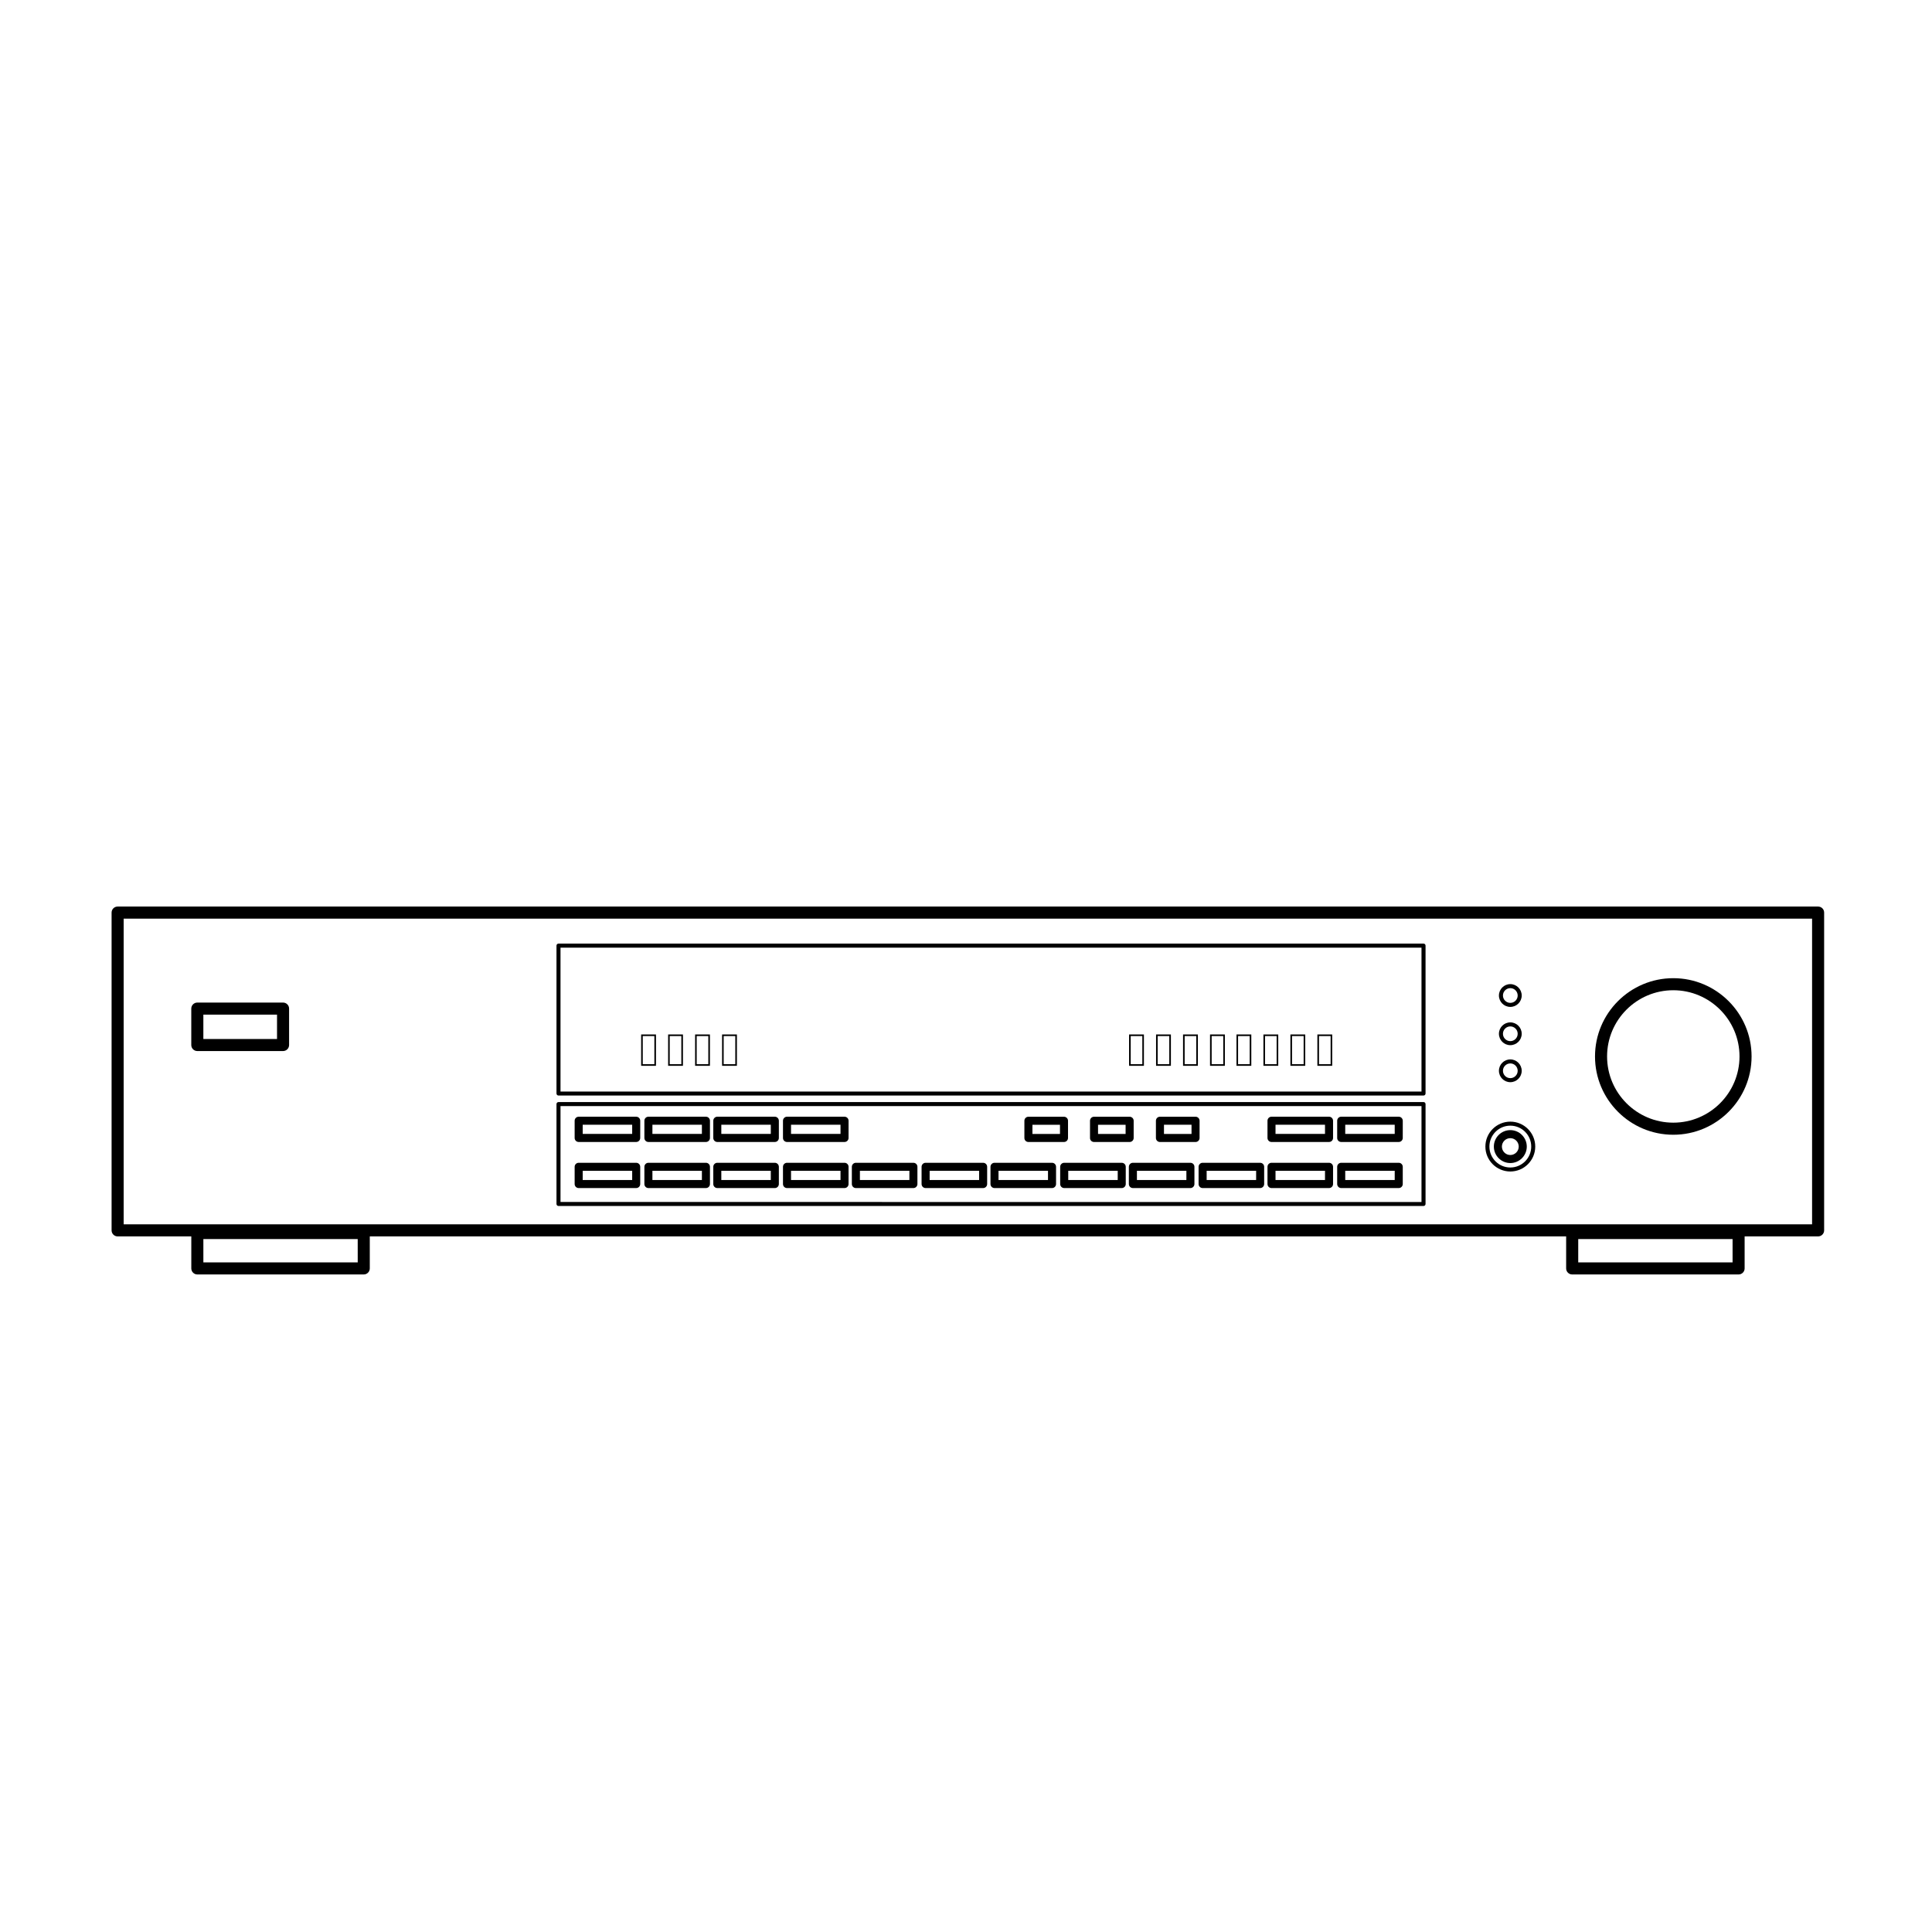
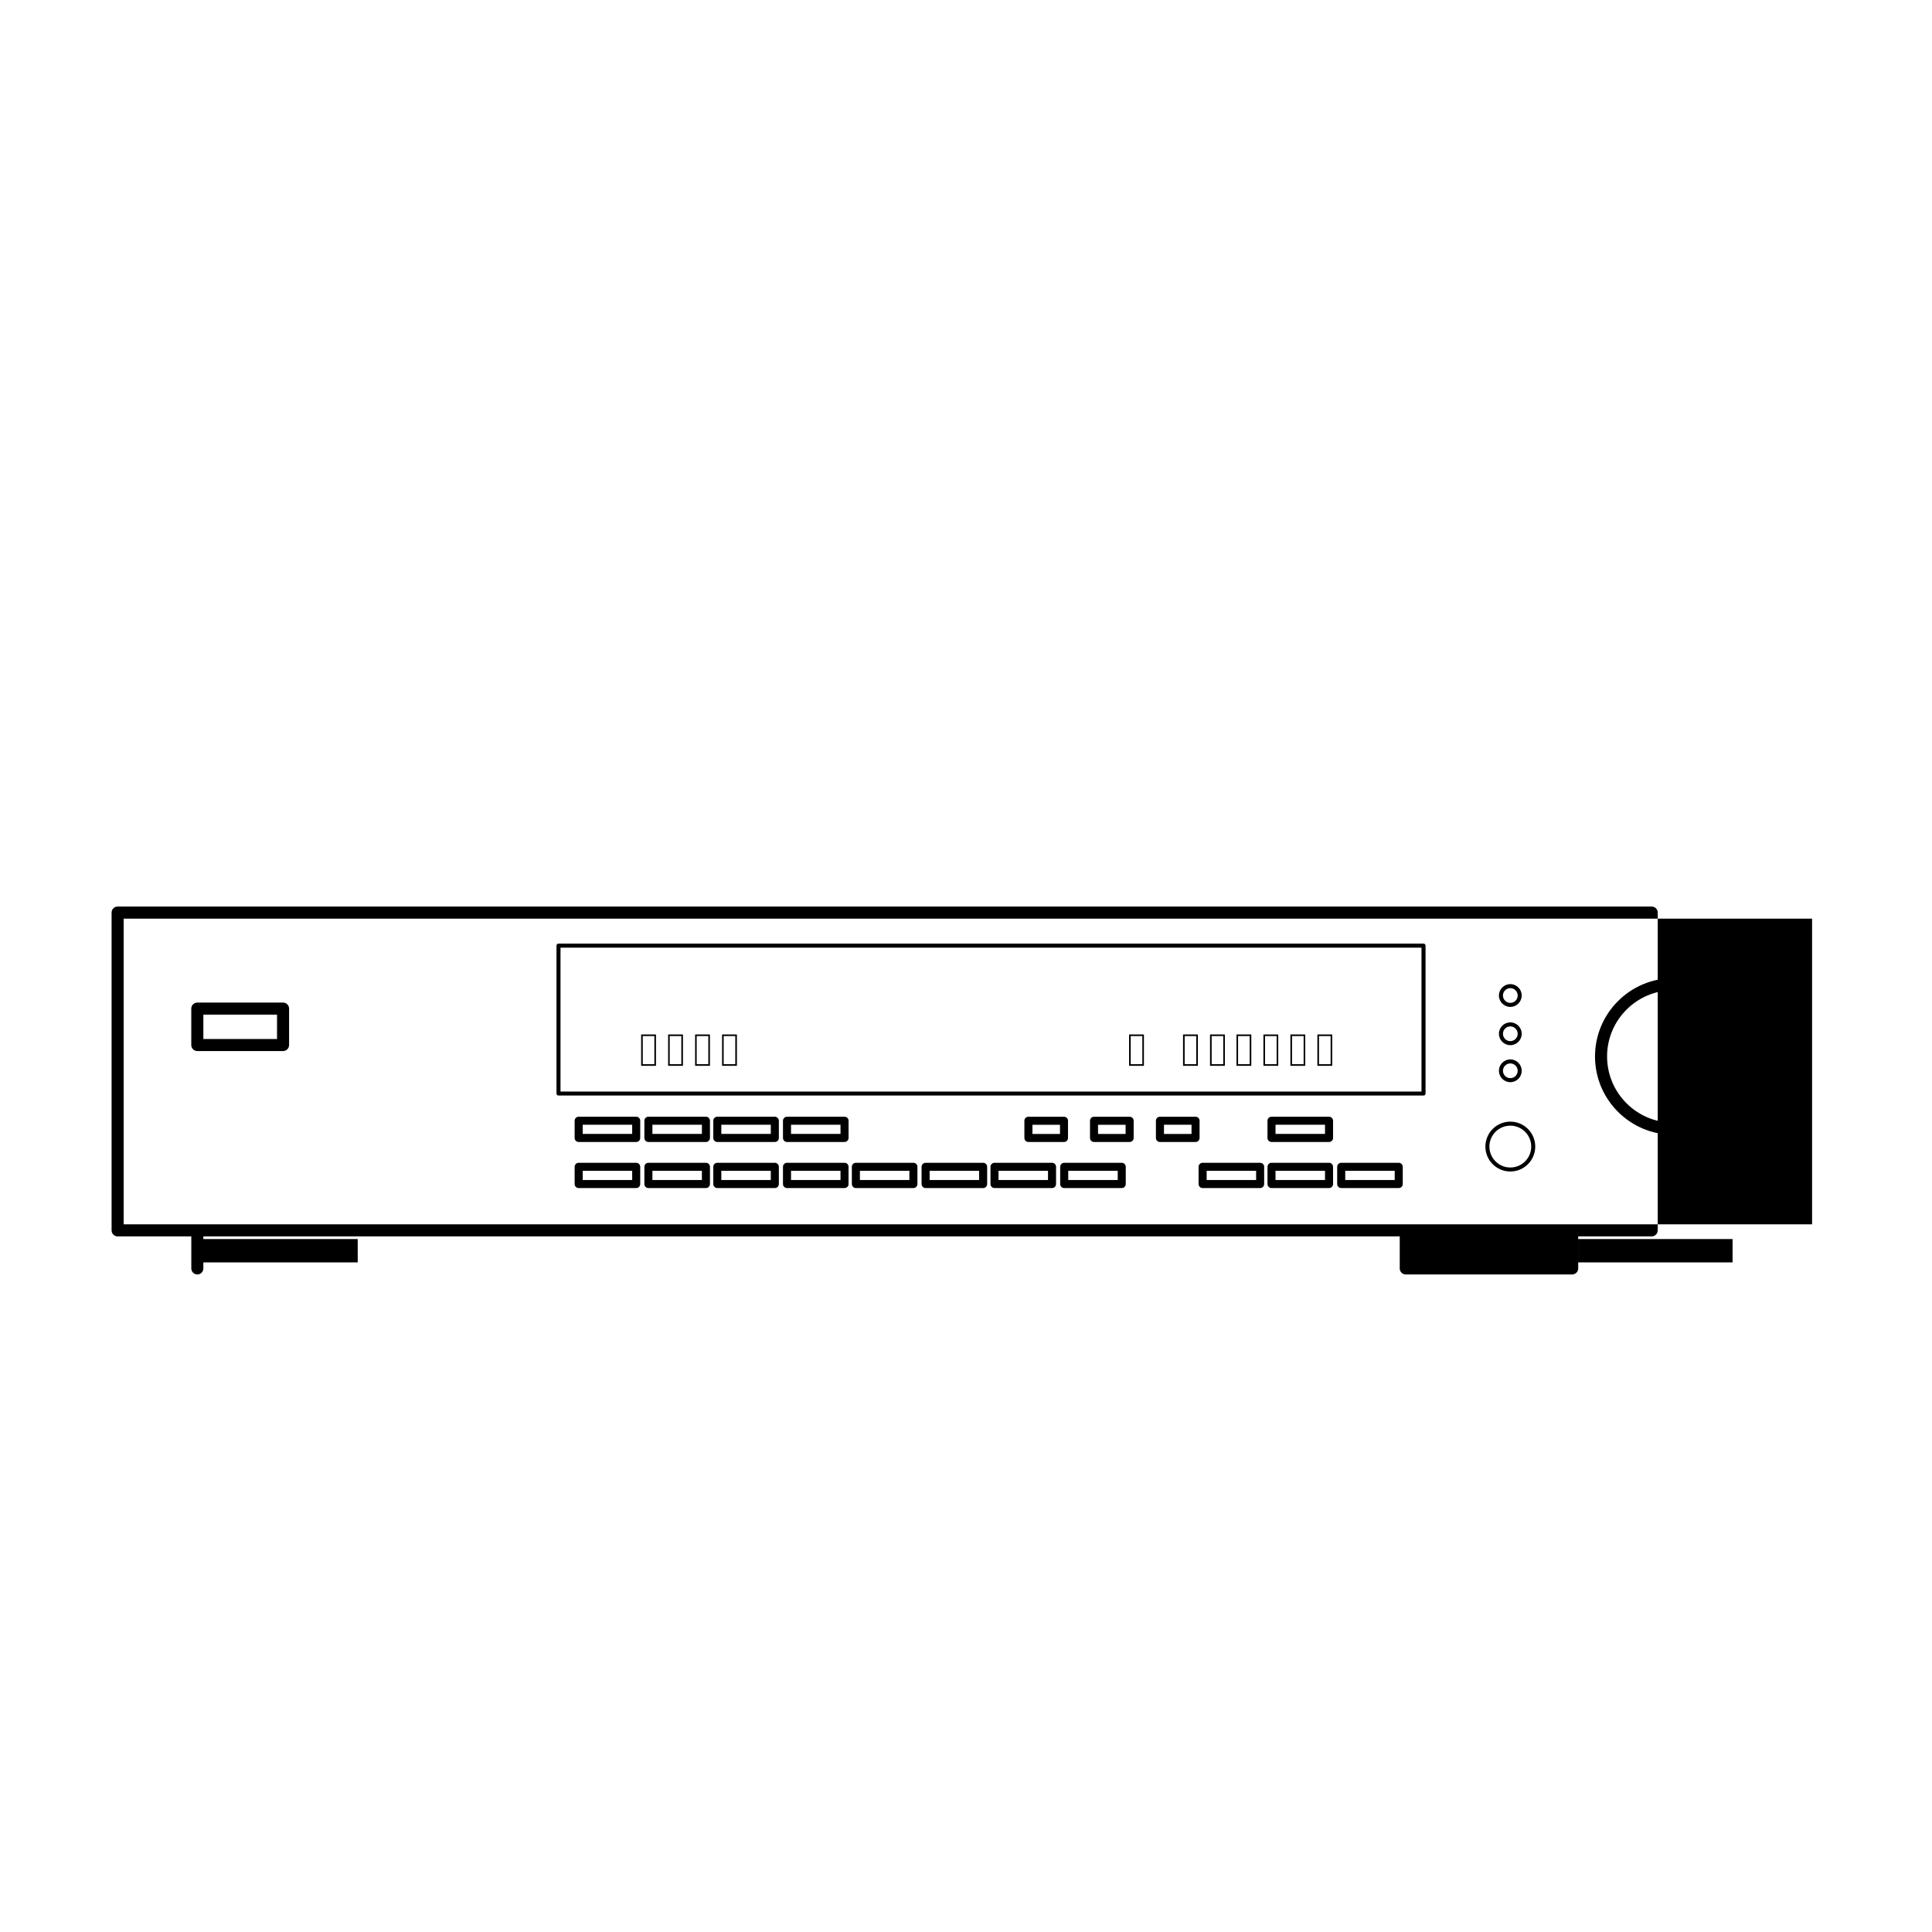
<svg xmlns="http://www.w3.org/2000/svg" fill="#000000" width="800px" height="800px" version="1.1" viewBox="144 144 512 512">
  <g>
    <path d="m196.29 422.54h22.723c0.883 0 1.598-0.715 1.598-1.598v-9.652c0-0.883-0.715-1.598-1.598-1.598h-22.723c-0.883 0-1.598 0.715-1.598 1.598v9.652c0 0.883 0.715 1.598 1.598 1.598zm1.602-9.648h19.523v6.453h-19.523z" />
-     <path d="m625.82 384.25h-450.65c-0.883 0-1.598 0.715-1.598 1.598v84.211c0 0.883 0.715 1.598 1.598 1.598h19.527v8.488c0 0.883 0.715 1.598 1.598 1.598h44.102c0.883 0 1.598-0.715 1.598-1.598v-8.488h317.05v8.488c0 0.883 0.715 1.598 1.598 1.598h44.102c0.883 0 1.598-0.715 1.598-1.598v-8.488h19.473c0.883 0 1.598-0.715 1.598-1.598v-84.207c0.008-0.887-0.707-1.602-1.59-1.602zm-387.02 94.297h-40.906v-6.188h40.902zm364.35 0h-40.902v-6.188h40.902zm21.07-10.086h-447.45v-81.012h447.45z" />
+     <path d="m625.82 384.25h-450.65c-0.883 0-1.598 0.715-1.598 1.598v84.211c0 0.883 0.715 1.598 1.598 1.598h19.527v8.488c0 0.883 0.715 1.598 1.598 1.598c0.883 0 1.598-0.715 1.598-1.598v-8.488h317.05v8.488c0 0.883 0.715 1.598 1.598 1.598h44.102c0.883 0 1.598-0.715 1.598-1.598v-8.488h19.473c0.883 0 1.598-0.715 1.598-1.598v-84.207c0.008-0.887-0.707-1.602-1.59-1.602zm-387.02 94.297h-40.906v-6.188h40.902zm364.35 0h-40.902v-6.188h40.902zm21.07-10.086h-447.45v-81.012h447.45z" />
    <path d="m312.6 452.15h-15.246c-0.59 0-1.066 0.48-1.066 1.066v4.566c0 0.59 0.48 1.066 1.066 1.066h15.246c0.59 0 1.066-0.48 1.066-1.066v-4.566c-0.004-0.594-0.477-1.066-1.066-1.066zm-1.066 4.562h-13.113v-2.434h13.113z" />
    <path d="m331.08 452.15h-15.246c-0.59 0-1.066 0.48-1.066 1.066v4.566c0 0.59 0.48 1.066 1.066 1.066h15.246c0.59 0 1.066-0.48 1.066-1.066v-4.566c0-0.594-0.477-1.066-1.066-1.066zm-1.07 4.562h-13.113v-2.434h13.113z" />
    <path d="m349.34 452.15h-15.246c-0.59 0-1.066 0.48-1.066 1.066v4.566c0 0.59 0.48 1.066 1.066 1.066h15.246c0.59 0 1.066-0.48 1.066-1.066v-4.566c-0.004-0.594-0.484-1.066-1.066-1.066zm-1.07 4.562h-13.113v-2.434h13.113z" />
    <path d="m367.81 452.15h-15.246c-0.59 0-1.066 0.48-1.066 1.066v4.566c0 0.59 0.48 1.066 1.066 1.066h15.246c0.59 0 1.066-0.48 1.066-1.066v-4.566c0-0.594-0.48-1.066-1.066-1.066zm-1.066 4.562h-13.113v-2.434h13.113z" />
    <path d="m386.06 452.15h-15.246c-0.59 0-1.066 0.48-1.066 1.066v4.566c0 0.59 0.48 1.066 1.066 1.066h15.246c0.59 0 1.066-0.48 1.066-1.066v-4.566c0.004-0.594-0.477-1.066-1.066-1.066zm-1.062 4.562h-13.113v-2.434h13.113z" />
    <path d="m404.54 452.15h-15.246c-0.59 0-1.066 0.48-1.066 1.066v4.566c0 0.59 0.48 1.066 1.066 1.066h15.246c0.59 0 1.066-0.48 1.066-1.066v-4.566c0-0.594-0.477-1.066-1.066-1.066zm-1.062 4.562h-13.113v-2.434h13.113z" />
    <path d="m422.8 452.15h-15.246c-0.59 0-1.066 0.48-1.066 1.066v4.566c0 0.59 0.48 1.066 1.066 1.066h15.246c0.59 0 1.066-0.48 1.066-1.066v-4.566c0-0.594-0.477-1.066-1.066-1.066zm-1.07 4.562h-13.113v-2.434h13.113z" />
    <path d="m441.27 452.15h-15.246c-0.59 0-1.066 0.48-1.066 1.066v4.566c0 0.59 0.48 1.066 1.066 1.066h15.246c0.59 0 1.066-0.48 1.066-1.066v-4.566c0.004-0.594-0.477-1.066-1.066-1.066zm-1.062 4.562h-13.113v-2.434h13.113z" />
-     <path d="m459.47 452.15h-15.246c-0.59 0-1.066 0.48-1.066 1.066v4.566c0 0.59 0.48 1.066 1.066 1.066h15.246c0.59 0 1.066-0.48 1.066-1.066v-4.566c0.004-0.594-0.477-1.066-1.066-1.066zm-1.066 4.562h-13.109v-2.434h13.109z" />
    <path d="m477.95 452.15h-15.246c-0.59 0-1.066 0.48-1.066 1.066v4.566c0 0.59 0.48 1.066 1.066 1.066h15.246c0.59 0 1.066-0.48 1.066-1.066v-4.566c0-0.594-0.477-1.066-1.066-1.066zm-1.062 4.562h-13.113v-2.434h13.113z" />
    <path d="m496.21 452.15h-15.246c-0.59 0-1.066 0.48-1.066 1.066v4.566c0 0.59 0.48 1.066 1.066 1.066h15.246c0.59 0 1.066-0.48 1.066-1.066v-4.566c-0.004-0.594-0.477-1.066-1.066-1.066zm-1.07 4.562h-13.113v-2.434h13.113z" />
    <path d="m514.68 452.15h-15.246c-0.59 0-1.066 0.48-1.066 1.066v4.566c0 0.59 0.48 1.066 1.066 1.066h15.246c0.59 0 1.066-0.48 1.066-1.066v-4.566c-0.004-0.594-0.477-1.066-1.066-1.066zm-1.066 4.562h-13.113v-2.434h13.113z" />
    <path d="m312.6 439.94h-15.246c-0.59 0-1.066 0.48-1.066 1.066v4.566c0 0.59 0.48 1.066 1.066 1.066h15.246c0.59 0 1.066-0.48 1.066-1.066l0.004-4.566c-0.008-0.59-0.48-1.066-1.07-1.066zm-1.066 4.562h-13.113v-2.434h13.113z" />
    <path d="m331.08 439.94h-15.246c-0.59 0-1.066 0.48-1.066 1.066v4.566c0 0.59 0.48 1.066 1.066 1.066h15.246c0.59 0 1.066-0.48 1.066-1.066v-4.566c0-0.59-0.477-1.066-1.066-1.066zm-1.07 4.562h-13.113v-2.434h13.113z" />
    <path d="m349.34 439.94h-15.246c-0.59 0-1.066 0.48-1.066 1.066v4.566c0 0.59 0.48 1.066 1.066 1.066h15.246c0.59 0 1.066-0.48 1.066-1.066v-4.566c-0.004-0.59-0.484-1.066-1.066-1.066zm-1.07 4.562h-13.113v-2.434h13.113z" />
    <path d="m367.81 439.94h-15.246c-0.59 0-1.066 0.48-1.066 1.066v4.566c0 0.59 0.48 1.066 1.066 1.066h15.246c0.59 0 1.066-0.48 1.066-1.066l0.004-4.566c-0.004-0.59-0.484-1.066-1.07-1.066zm-1.066 4.562h-13.113v-2.434h13.113z" />
    <path d="m416.54 446.64h9.43c0.59 0 1.066-0.48 1.066-1.066v-4.562c0-0.59-0.48-1.066-1.066-1.066h-9.43c-0.59 0-1.066 0.48-1.066 1.066v4.566c-0.004 0.59 0.477 1.062 1.066 1.062zm1.066-4.566h7.301v2.434h-7.301z" />
    <path d="m433.93 446.64h9.438c0.59 0 1.066-0.48 1.066-1.066v-4.562c0-0.59-0.48-1.066-1.066-1.066h-9.438c-0.59 0-1.066 0.48-1.066 1.066v4.566c-0.004 0.59 0.477 1.062 1.066 1.062zm1.062-4.566h7.305v2.434h-7.305z" />
    <path d="m461.9 441.01c0-0.59-0.48-1.066-1.066-1.066h-9.438c-0.59 0-1.066 0.48-1.066 1.066v4.566c0 0.59 0.48 1.066 1.066 1.066h9.438c0.59 0 1.066-0.48 1.066-1.066zm-2.133 3.496h-7.301v-2.434h7.301z" />
    <path d="m496.21 439.94h-15.246c-0.59 0-1.066 0.48-1.066 1.066v4.566c0 0.59 0.48 1.066 1.066 1.066h15.246c0.59 0 1.066-0.48 1.066-1.066v-4.566c-0.004-0.59-0.477-1.066-1.066-1.066zm-1.07 4.562h-13.113v-2.434h13.113z" />
-     <path d="m514.68 439.94h-15.246c-0.59 0-1.066 0.48-1.066 1.066v4.566c0 0.59 0.48 1.066 1.066 1.066h15.246c0.59 0 1.066-0.48 1.066-1.066l0.004-4.566c-0.008-0.59-0.48-1.066-1.07-1.066zm-1.066 4.562h-13.113v-2.434h13.113z" />
    <path d="m587.44 444.72c11.438 0 20.746-9.305 20.746-20.746 0-11.441-9.305-20.746-20.746-20.746s-20.746 9.305-20.746 20.746c-0.004 11.441 9.309 20.746 20.746 20.746zm0-38.297c9.672 0 17.547 7.871 17.547 17.547 0 9.68-7.871 17.547-17.547 17.547-9.68 0-17.547-7.871-17.547-17.547-0.004-9.676 7.871-17.547 17.547-17.547z" />
    <path d="m544.25 410.84c1.664 0 3.019-1.355 3.019-3.019 0-1.664-1.355-3.019-3.019-3.019-1.664 0-3.019 1.355-3.019 3.019 0.004 1.664 1.352 3.019 3.019 3.019zm0-4.973c1.078 0 1.953 0.875 1.953 1.953s-0.875 1.953-1.953 1.953-1.953-0.875-1.953-1.953 0.875-1.953 1.953-1.953z" />
    <path d="m544.25 420.98c1.664 0 3.019-1.355 3.019-3.019 0-1.664-1.355-3.019-3.019-3.019-1.664 0-3.019 1.355-3.019 3.019 0.004 1.664 1.352 3.019 3.019 3.019zm0-4.973c1.078 0 1.953 0.875 1.953 1.953s-0.875 1.953-1.953 1.953-1.953-0.875-1.953-1.953c0-1.074 0.875-1.953 1.953-1.953z" />
    <path d="m544.25 430.79c1.664 0 3.019-1.355 3.019-3.019 0-1.664-1.355-3.019-3.019-3.019-1.664 0-3.019 1.355-3.019 3.019 0.004 1.664 1.352 3.019 3.019 3.019zm0-4.973c1.078 0 1.953 0.875 1.953 1.953 0.004 1.078-0.875 1.949-1.953 1.949s-1.953-0.875-1.953-1.953 0.875-1.949 1.953-1.949z" />
    <path d="m544.25 454.46c3.641 0 6.606-2.961 6.606-6.606 0-3.641-2.961-6.606-6.606-6.606-3.641 0-6.606 2.961-6.606 6.606-0.004 3.641 2.965 6.606 6.606 6.606zm0-12.148c3.055 0 5.543 2.484 5.543 5.543 0 3.059-2.484 5.543-5.543 5.543s-5.543-2.484-5.543-5.543c0-3.059 2.484-5.543 5.543-5.543z" />
    <path d="m292.01 434.33h229.24c0.293 0 0.535-0.238 0.535-0.535v-39.195c0-0.293-0.238-0.535-0.535-0.535h-229.24c-0.293 0-0.535 0.238-0.535 0.535v39.195c0.004 0.293 0.242 0.535 0.535 0.535zm0.531-39.195h228.17v38.133h-228.17z" />
-     <path d="m292.01 463.6h229.24c0.293 0 0.535-0.238 0.535-0.535v-26.477c0-0.293-0.238-0.535-0.535-0.535l-229.24 0.004c-0.293 0-0.535 0.238-0.535 0.535v26.477c0.004 0.297 0.242 0.531 0.535 0.531zm0.531-26.473h228.17v25.414l-228.17-0.004z" />
-     <path d="m544.25 452.22c2.402 0 4.363-1.961 4.363-4.363 0-2.402-1.961-4.363-4.363-4.363-2.41 0-4.363 1.961-4.363 4.363 0 2.402 1.957 4.363 4.363 4.363zm0-6.594c1.23 0 2.231 1.004 2.231 2.231 0 1.23-1.004 2.231-2.231 2.231-1.23 0-2.231-1.004-2.231-2.231 0-1.23 0.996-2.231 2.231-2.231z" />
    <path d="m313.91 426.45h3.93v-8.309h-3.93zm0.426-7.883h3.078v7.457h-3.078z" />
    <path d="m321.06 426.45h3.93v-8.309h-3.93zm0.422-7.883h3.078v7.457h-3.078z" />
    <path d="m328.21 426.45h3.93v-8.309h-3.93zm0.422-7.883h3.078v7.457h-3.078z" />
    <path d="m335.36 426.45h3.93v-8.309h-3.93zm0.422-7.883h3.078v7.457h-3.078z" />
    <path d="m443.22 426.45h3.93v-8.309h-3.93zm0.43-7.883h3.078v7.457h-3.078z" />
-     <path d="m450.37 426.45h3.93v-8.309h-3.93zm0.426-7.883h3.078v7.457h-3.078z" />
    <path d="m457.52 426.45h3.93v-8.309h-3.93zm0.426-7.883h3.078v7.457h-3.078z" />
    <path d="m464.67 426.45h3.93v-8.309h-3.93zm0.43-7.883h3.078v7.457h-3.078z" />
    <path d="m471.68 426.45h3.93v-8.309h-3.93zm0.422-7.883h3.078v7.457h-3.078z" />
    <path d="m478.82 426.45h3.93v-8.309h-3.93zm0.422-7.883h3.078v7.457l-3.078-0.004z" />
    <path d="m485.97 426.45h3.93v-8.309h-3.93zm0.43-7.883h3.078v7.457h-3.078z" />
    <path d="m493.12 426.45h3.93v-8.309h-3.93zm0.43-7.883h3.078v7.457h-3.078z" />
  </g>
</svg>